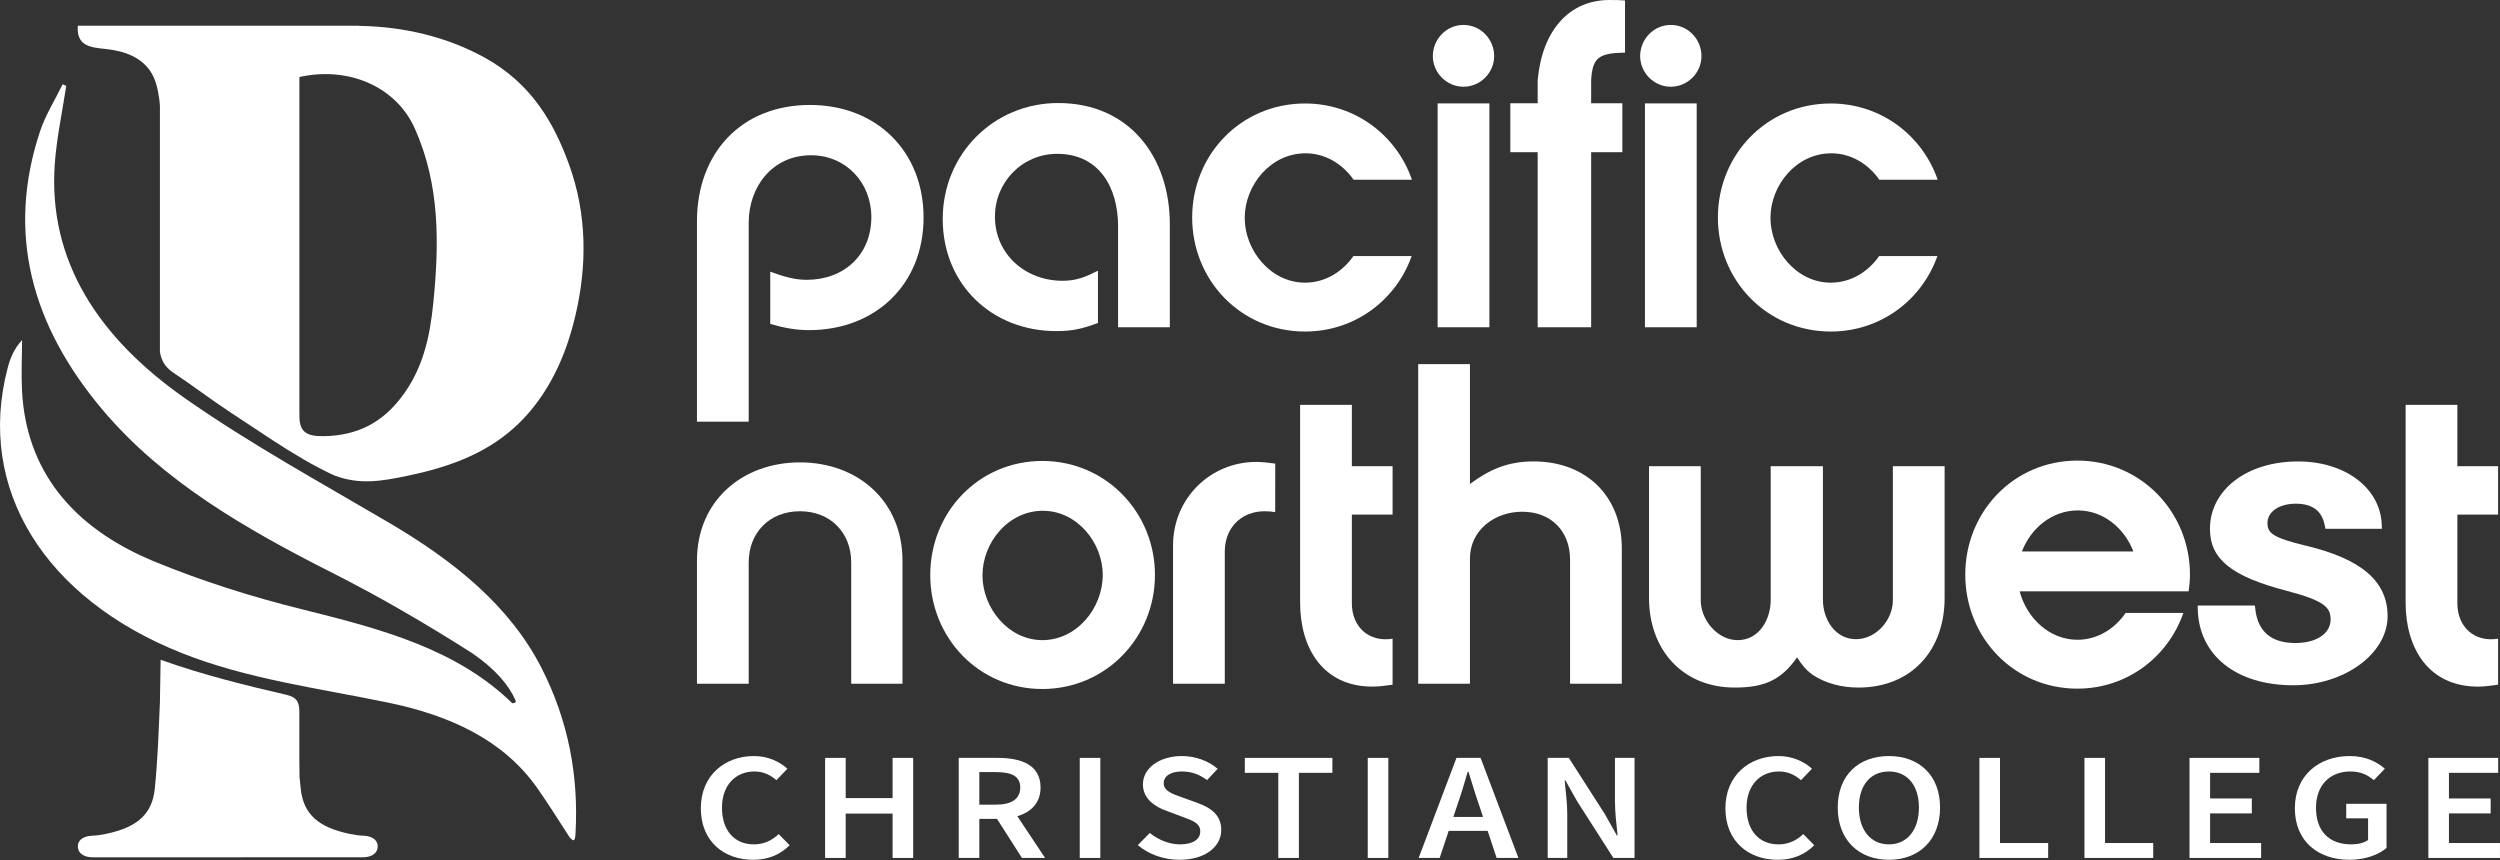
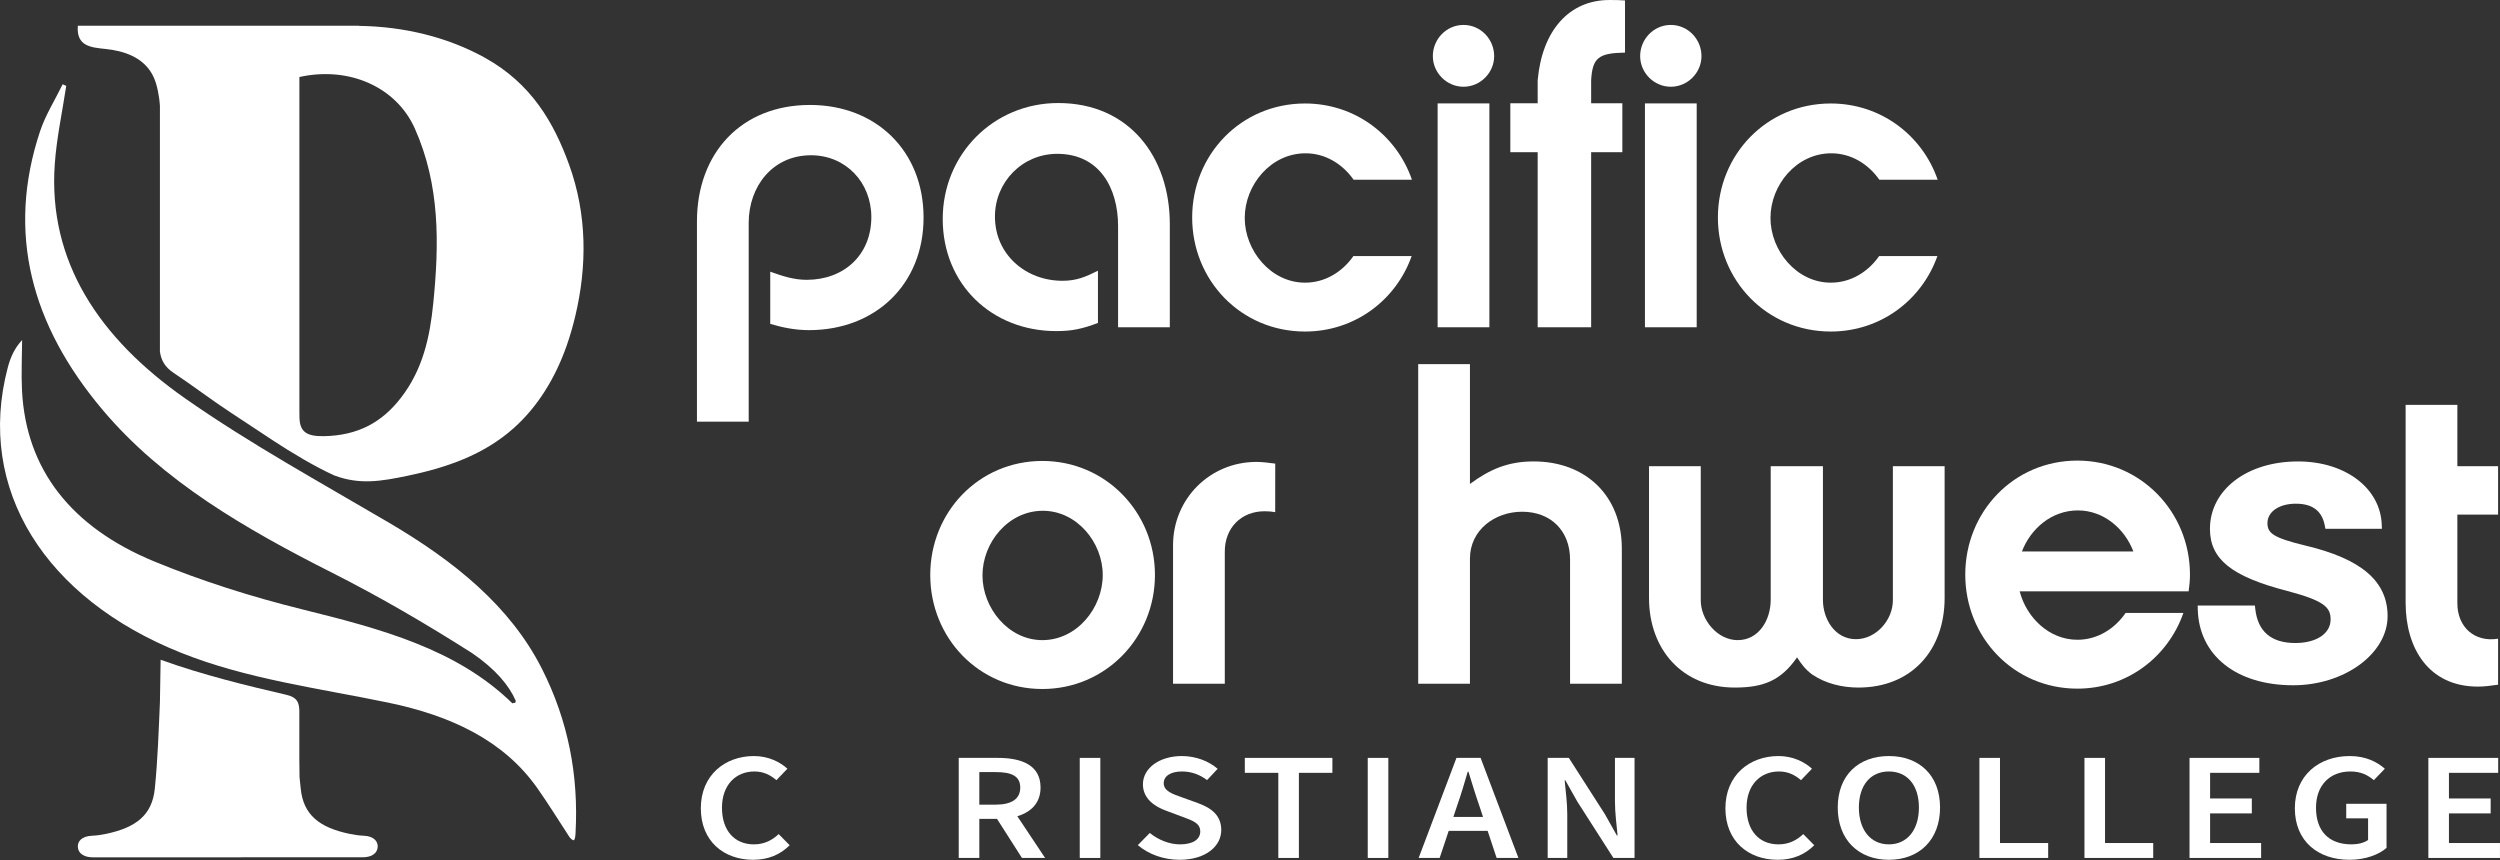
<svg xmlns="http://www.w3.org/2000/svg" width="100%" height="100%" viewBox="0 0 1290 444" version="1.1" xml:space="preserve" style="fill-rule:evenodd;clip-rule:evenodd;stroke-linejoin:round;stroke-miterlimit:2;">
  <rect x="0" y="0" width="1290" height="444" fill="#333333" stroke="none" />
  <g transform="matrix(1,0,0,1,-105.064,-78.196)">
    <g transform="matrix(4.167,0,0,4.167,0,0)">
      <path d="M125.398,59.646C123.738,59.646 122.195,59.348 120.593,58.875L120.593,52.408C122.077,52.942 123.5,53.416 125.102,53.416C129.729,53.416 133.111,50.332 133.111,45.644C133.111,41.373 129.966,37.991 125.636,37.991C120.89,37.991 117.924,41.848 117.924,46.357L117.924,70.977L111.517,70.977L111.517,46.179C111.517,37.755 116.974,31.762 125.518,31.762C133.704,31.762 139.578,37.458 139.578,45.704C139.578,54.01 133.586,59.646 125.398,59.646Z" style="fill:white;fill-rule:nonzero;" />
      <path d="M163.665,59.289L163.665,46.772C163.665,42.026 161.351,37.814 156.13,37.814C151.799,37.814 148.417,41.314 148.417,45.585C148.417,50.272 152.214,53.535 156.783,53.535C158.503,53.535 159.63,53.061 161.173,52.289L161.173,58.755C159.274,59.468 158.028,59.765 156.011,59.765C148.002,59.765 141.951,53.95 141.951,45.881C141.951,37.873 148.24,31.524 156.249,31.524C165.029,31.524 170.072,38.169 170.072,46.534L170.072,59.289L163.665,59.289Z" style="fill:white;fill-rule:nonzero;" />
      <path d="M203.235,59.289L203.235,31.567L209.643,31.567L209.643,59.289L203.235,59.289ZM206.439,29.507C204.362,29.507 202.642,27.786 202.642,25.709C202.642,23.633 204.303,21.854 206.439,21.854C208.574,21.854 210.236,23.633 210.236,25.709C210.236,27.786 208.515,29.507 206.439,29.507Z" style="fill:white;fill-rule:nonzero;" />
      <path d="M226.439,25.278L226.439,18.822C225.666,18.767 225.225,18.767 224.507,18.767C219.541,18.767 216.175,22.519 215.624,28.699L215.624,31.556L212.237,31.556L212.237,37.612L215.624,37.612L215.624,59.289L222.245,59.289L222.245,37.612L226.108,37.612L226.108,31.556L222.245,31.556L222.245,28.699C222.411,25.941 223.128,25.334 226.439,25.278Z" style="fill:white;fill-rule:nonzero;" />
-       <path d="M130.619,103.431L130.619,88.422C130.619,84.684 128.009,82.074 124.272,82.074C120.534,82.074 117.924,84.684 117.924,88.422L117.924,103.431L111.517,103.431L111.517,88.184C111.517,80.828 117.093,76.023 124.272,76.023C131.45,76.023 136.967,80.828 136.967,88.184L136.967,103.431L130.619,103.431Z" style="fill:white;fill-rule:nonzero;" />
      <path d="M154.349,82.015C150.078,82.015 146.874,85.93 146.874,90.023C146.874,94.058 150.078,98.033 154.29,98.033C158.561,98.033 161.765,94.058 161.765,89.964C161.765,85.93 158.561,82.015 154.349,82.015ZM154.29,104.084C146.399,104.084 140.407,97.736 140.407,89.964C140.407,82.193 146.399,75.845 154.29,75.845C162.121,75.845 168.231,82.193 168.231,89.964C168.231,97.736 162.121,104.084 154.29,104.084Z" style="fill:white;fill-rule:nonzero;" />
-       <path d="M195.165,103.788C189.055,103.788 186.207,99.041 186.207,93.405L186.207,68.903L192.614,68.903L192.614,76.497L197.657,76.497L197.657,82.49L192.614,82.49L192.614,93.465C192.614,96.431 194.75,98.329 197.657,97.856L197.657,103.55C196.826,103.668 195.995,103.788 195.165,103.788Z" style="fill:white;fill-rule:nonzero;" />
      <path d="M219.635,103.431L219.635,88.066C219.635,84.507 217.263,82.133 213.703,82.133C210.321,82.133 207.237,84.388 207.237,87.948L207.237,103.431L200.83,103.431L200.83,63.86L207.237,63.86L207.237,78.693C209.728,76.854 211.983,75.904 215.127,75.904C221.594,75.904 226.044,80.176 226.044,86.702L226.044,103.431L219.635,103.431Z" style="fill:white;fill-rule:nonzero;" />
      <path d="M255.336,103.906C253.379,103.906 251.303,103.431 249.641,102.304C248.811,101.71 248.277,100.998 247.743,100.168C245.725,103.075 243.53,103.906 240.03,103.906C233.504,103.906 229.411,99.16 229.411,92.813L229.411,76.497L235.818,76.497L235.818,93.109C235.818,95.541 237.895,98.033 240.386,98.033C243.056,98.033 244.479,95.482 244.479,93.05L244.479,76.497L250.947,76.497L250.947,93.05C250.947,95.423 252.429,97.915 255.04,97.915C257.531,97.915 259.608,95.541 259.608,93.109L259.608,76.497L266.016,76.497L266.016,92.813C266.016,99.278 261.922,103.906 255.336,103.906Z" style="fill:white;fill-rule:nonzero;" />
      <path d="M332.06,103.788C325.95,103.788 323.102,99.041 323.102,93.405L323.102,68.903L329.509,68.903L329.509,76.497L334.552,76.497L334.552,82.49L329.509,82.49L329.509,93.465C329.509,96.431 331.645,98.329 334.552,97.856L334.552,103.55C333.721,103.668 332.891,103.788 332.06,103.788Z" style="fill:white;fill-rule:nonzero;" />
      <path d="M118.57,123.324C116.162,123.324 114.615,121.611 114.615,118.784C114.615,116.003 116.294,114.297 118.631,114.297C119.755,114.297 120.617,114.737 121.355,115.374L122.717,113.957C121.812,113.13 120.38,112.387 118.579,112.387C114.94,112.387 111.997,114.798 111.997,118.853C111.997,122.952 114.861,125.234 118.473,125.234C120.336,125.234 121.834,124.597 122.998,123.43L121.637,122.05C120.828,122.816 119.844,123.324 118.57,123.324Z" style="fill:white;fill-rule:nonzero;" />
-       <path d="M135.743,117.595L129.935,117.595L129.935,112.615L127.387,112.615L127.387,125.006L129.935,125.006L129.935,119.512L135.743,119.512L135.743,125.006L138.292,125.006L138.292,112.615L135.743,112.615L135.743,117.595Z" style="fill:white;fill-rule:nonzero;" />
      <path d="M146.482,114.373L148.512,114.373C150.48,114.373 151.551,114.866 151.551,116.29C151.551,117.7 150.48,118.405 148.512,118.405L146.482,118.405L146.482,114.373ZM154.065,116.29C154.065,113.524 151.762,112.615 148.774,112.615L143.933,112.615L143.933,125.006L146.482,125.006L146.482,120.163L148.671,120.163L151.762,125.006L154.628,125.006L151.189,119.84C152.915,119.323 154.065,118.171 154.065,116.29Z" style="fill:white;fill-rule:nonzero;" />
      <rect x="158.919" y="112.615" width="2.548" height="12.391" style="fill:white;fill-rule:nonzero;" />
      <path d="M173.538,118.208L171.601,117.507C170.41,117.087 169.317,116.726 169.317,115.752C169.317,114.847 170.204,114.297 171.565,114.297C172.795,114.297 173.771,114.691 174.685,115.362L175.995,113.968C174.869,112.987 173.244,112.387 171.565,112.387C168.762,112.387 166.741,113.907 166.741,115.882C166.741,117.693 168.231,118.659 169.646,119.167L171.609,119.902C172.915,120.38 173.841,120.705 173.841,121.725C173.841,122.691 172.954,123.324 171.338,123.324C170.002,123.324 168.622,122.755 167.594,121.91L166.109,123.418C167.471,124.574 169.342,125.234 171.284,125.234C174.509,125.234 176.442,123.559 176.442,121.551C176.442,119.754 175.247,118.822 173.538,118.208Z" style="fill:white;fill-rule:nonzero;" />
      <path d="M179.36,114.465L183.507,114.465L183.507,125.006L186.055,125.006L186.055,114.465L190.203,114.465L190.203,112.615L179.36,112.615L179.36,114.465Z" style="fill:white;fill-rule:nonzero;" />
      <rect x="194.582" y="112.615" width="2.548" height="12.391" style="fill:white;fill-rule:nonzero;" />
      <path d="M205.185,119.925L205.691,118.412C206.148,117.102 206.569,115.699 206.964,114.328L207.053,114.328C207.475,115.688 207.897,117.102 208.354,118.412L208.855,119.925L205.185,119.925ZM205.568,112.615L200.884,125.006L203.486,125.006L204.608,121.649L209.427,121.649L210.541,125.006L213.239,125.006L208.555,112.615L205.568,112.615Z" style="fill:white;fill-rule:nonzero;" />
      <path d="M225.193,117.996C225.193,119.375 225.395,120.944 225.519,122.225L225.43,122.225L223.945,119.58L219.482,112.615L216.863,112.615L216.863,125.006L219.288,125.006L219.288,119.58C219.288,118.2 219.087,116.708 218.964,115.396L219.052,115.396L220.536,118.03L225,125.006L227.618,125.006L227.618,112.615L225.193,112.615L225.193,117.996Z" style="fill:white;fill-rule:nonzero;" />
      <path d="M245.444,123.324C243.036,123.324 241.49,121.611 241.49,118.784C241.49,116.003 243.169,114.297 245.505,114.297C246.63,114.297 247.492,114.737 248.23,115.374L249.591,113.957C248.687,113.13 247.254,112.387 245.453,112.387C241.814,112.387 238.871,114.798 238.871,118.853C238.871,122.952 241.736,125.234 245.348,125.234C247.211,125.234 248.708,124.597 249.872,123.43L248.511,122.05C247.703,122.816 246.718,123.324 245.444,123.324Z" style="fill:white;fill-rule:nonzero;" />
      <path d="M259.116,123.324C256.858,123.324 255.399,121.542 255.399,118.761C255.399,115.98 256.858,114.297 259.116,114.297C261.374,114.297 262.833,115.98 262.833,118.761C262.833,121.542 261.374,123.324 259.116,123.324ZM259.116,112.387C255.372,112.387 252.781,114.752 252.781,118.761C252.781,122.771 255.372,125.234 259.116,125.234C262.859,125.234 265.451,122.771 265.451,118.761C265.451,114.763 262.859,112.387 259.116,112.387Z" style="fill:white;fill-rule:nonzero;" />
      <path d="M272.872,112.615L270.324,112.615L270.324,125.006L278.838,125.006L278.838,123.157L272.872,123.157L272.872,112.615Z" style="fill:white;fill-rule:nonzero;" />
      <path d="M285.88,112.615L283.332,112.615L283.332,125.006L291.846,125.006L291.846,123.157L285.88,123.157L285.88,112.615Z" style="fill:white;fill-rule:nonzero;" />
      <path d="M298.89,119.489L304.057,119.489L304.057,117.64L298.89,117.64L298.89,114.465L304.988,114.465L304.988,112.615L296.342,112.615L296.342,125.006L305.208,125.006L305.208,123.157L298.89,123.157L298.89,119.489Z" style="fill:white;fill-rule:nonzero;" />
      <path d="M315.747,120.103L318.453,120.103L318.453,122.778C317.996,123.127 317.206,123.324 316.406,123.324C313.524,123.324 312.004,121.611 312.004,118.784C312.004,116.003 313.718,114.297 316.265,114.297C317.6,114.297 318.444,114.767 319.165,115.374L320.527,113.957C319.622,113.16 318.225,112.387 316.186,112.387C312.363,112.387 309.385,114.798 309.385,118.853C309.385,122.952 312.276,125.234 316.151,125.234C318.119,125.234 319.781,124.597 320.738,123.763L320.738,118.299L315.747,118.299L315.747,120.103Z" style="fill:white;fill-rule:nonzero;" />
      <path d="M328.466,123.157L328.466,119.489L333.632,119.489L333.632,117.64L328.466,117.64L328.466,114.465L334.564,114.465L334.564,112.615L325.918,112.615L325.918,125.006L334.784,125.006L334.784,123.157L328.466,123.157Z" style="fill:white;fill-rule:nonzero;" />
      <path d="M192.808,50.472C191.459,52.411 189.323,53.768 186.815,53.768C182.575,53.768 179.349,49.793 179.349,45.758C179.349,41.666 182.575,37.749 186.875,37.749C189.359,37.749 191.489,39.099 192.831,41.024L200.055,41.024C198.163,35.539 193.035,31.58 186.815,31.58C178.871,31.58 172.84,37.928 172.84,45.699C172.84,53.472 178.871,59.819 186.815,59.819C192.998,59.819 198.101,55.907 200.021,50.472L192.808,50.472Z" style="fill:white;fill-rule:nonzero;" />
      <path d="M257.91,50.472C256.56,52.411 254.424,53.768 251.916,53.768C247.676,53.768 244.451,49.793 244.451,45.758C244.451,41.666 247.676,37.749 251.976,37.749C254.461,37.749 256.59,39.099 257.933,41.024L265.157,41.024C263.264,35.539 258.135,31.58 251.916,31.58C243.973,31.58 237.941,37.928 237.941,45.699C237.941,53.472 243.973,59.819 251.916,59.819C258.099,59.819 263.202,55.907 265.122,50.472L257.91,50.472Z" style="fill:white;fill-rule:nonzero;" />
      <path d="M183.121,82.183L183.126,76.175C182.37,76.081 181.552,75.964 180.794,75.964C175.04,75.964 170.472,80.531 170.472,86.286L170.472,103.431L176.879,103.431L176.879,87.058C176.879,84.151 178.896,82.074 181.803,82.074C182.355,82.074 182.661,82.114 183.121,82.183Z" style="fill:white;fill-rule:nonzero;" />
      <path d="M309.182,103.622C315.517,103.622 320.869,99.705 320.869,95.067C320.869,90.744 317.63,87.965 310.678,86.32L310.675,86.32C306.669,85.349 305.992,84.775 305.992,83.544C305.992,82.127 307.438,81.138 309.509,81.138C311.578,81.138 312.753,82.034 313.099,83.877L313.169,84.249L320.162,84.249L320.147,83.786C320.009,79.22 315.646,75.906 309.771,75.906C303.455,75.906 298.871,79.418 298.871,84.258C298.871,88.002 301.541,90.153 308.396,91.93C313.061,93.158 313.813,93.981 313.813,95.475C313.813,97.218 312.057,98.39 309.444,98.39C306.458,98.39 304.789,96.966 304.482,94.155L304.438,93.75L297.353,93.75L297.364,94.21C297.499,99.928 302.137,103.622 309.182,103.622Z" style="fill:white;fill-rule:nonzero;" />
      <path d="M228.907,59.289L228.907,31.567L235.315,31.567L235.315,59.289L228.907,59.289ZM232.111,29.507C230.035,29.507 228.314,27.786 228.314,25.709C228.314,23.633 229.975,21.854 232.111,21.854C234.247,21.854 235.908,23.633 235.908,25.709C235.908,27.786 234.188,29.507 232.111,29.507Z" style="fill:white;fill-rule:nonzero;" />
      <path d="M282.514,81.97C285.701,81.97 288.308,84.213 289.389,87.052L275.589,87.052C276.679,84.2 279.292,81.97 282.514,81.97ZM296.233,91.987C296.33,91.311 296.397,90.624 296.397,89.92C296.397,82.149 290.286,75.801 282.455,75.801C274.564,75.801 268.573,82.149 268.573,89.92C268.573,97.692 274.564,104.04 282.455,104.04C288.608,104.04 293.684,100.114 295.583,94.665L288.428,94.665C287.088,96.619 284.958,97.988 282.455,97.988C278.95,97.988 276.151,95.235 275.307,91.987L296.233,91.987Z" style="fill:white;fill-rule:nonzero;" />
      <path d="M33.415,29.399C32.93,32.617 32.229,35.822 31.998,39.053C31.13,51.162 37.531,60.665 48.119,68.085C56.096,73.675 64.857,78.48 73.384,83.494C81.446,88.235 88.363,93.782 92.305,101.55C95.604,108.052 96.876,114.872 96.482,121.92C96.473,122.078 96.465,122.705 96.255,122.808C96.125,122.871 95.776,122.486 95.728,122.412C94.319,120.241 93.102,118.288 91.772,116.392C87.576,110.413 81.015,107.376 73.263,105.768C64.633,103.978 55.785,102.857 47.631,99.598C30.854,92.891 22.198,79.379 26.171,64.296C26.488,63.096 26.971,61.928 27.952,60.869C27.942,62.96 27.831,65.055 27.939,67.142C28.44,76.901 34.031,84.043 44.287,88.279C50.155,90.703 56.368,92.668 62.639,94.223C72.289,96.618 81.751,99.096 88.668,105.868C88.772,105.781 88.928,105.826 88.974,105.793C89.024,105.756 89.057,105.782 89.078,105.543C88.246,103.631 86.584,101.636 83.674,99.641C78.036,96.057 72.358,92.728 66.306,89.671C55.539,84.233 45.347,78.321 37.935,69.538C29.061,59.021 25.996,47.582 30.174,35.021C30.84,33.017 32.027,31.139 32.972,29.202C33.12,29.268 33.267,29.334 33.415,29.399Z" style="fill:white;fill-rule:nonzero;" />
      <path d="M70.236,122.252C69.653,122.228 69.076,122.144 68.503,122.024C64.747,121.239 62.783,119.665 62.454,116.441L62.305,115.005C62.25,111.851 62.304,109.65 62.28,106.967L62.28,106.771C62.248,105.807 62.06,105.125 60.693,104.807C55.868,103.687 50.395,102.368 45.104,100.464C45.104,101.139 45.016,105.732 45.016,105.732C44.86,109.307 44.745,112.885 44.381,116.444C44.051,119.668 42.088,121.242 38.331,122.027C37.759,122.147 37.182,122.231 36.599,122.255C35.239,122.311 34.839,123.036 34.851,123.568C34.875,124.597 35.84,124.924 36.681,124.926C36.681,124.926 70.16,124.926 70.154,124.924C70.995,124.921 71.96,124.594 71.984,123.565C71.996,123.033 71.596,122.308 70.236,122.252Z" style="fill:white;fill-rule:nonzero;" />
      <path d="M78.864,56.329C78.45,60.453 77.597,64.5 74.847,68.044C72.551,71.004 69.607,72.711 65.28,72.777C63.057,72.81 62.27,72.155 62.295,70.238L62.287,69.835L62.287,28.302C68.461,26.931 74.291,29.557 76.573,34.661C79.718,41.692 79.6,48.999 78.864,56.329ZM95.687,39.16C93.781,33.887 90.979,29.097 85.271,25.923C80.626,23.339 75.182,22.049 69.719,21.972L69.612,21.95C69.612,21.95 34.855,21.95 34.85,21.951C34.649,24.489 36.454,24.641 38.261,24.826C39.413,24.944 40.573,25.192 41.619,25.703C42.5,26.132 43.276,26.76 43.826,27.576C44.505,28.585 44.748,29.772 44.925,30.957C44.969,31.257 44.989,31.563 45.016,31.865L45.016,62.297C45.159,63.339 45.601,64.2 46.706,64.933C49.076,66.508 51.346,68.253 53.729,69.818C55.581,71.033 57.173,72.093 59.023,73.311C61.27,74.791 64.151,76.525 66.617,77.643C69.755,78.82 72.396,78.361 75.658,77.686C80.465,76.691 85.097,75.107 88.816,71.79C91.881,69.055 94.009,65.468 95.367,61.618C95.797,60.399 96.155,59.155 96.453,57.897C97.924,51.701 97.921,45.338 95.687,39.16Z" style="fill:white;fill-rule:nonzero;" />
    </g>
  </g>
</svg>